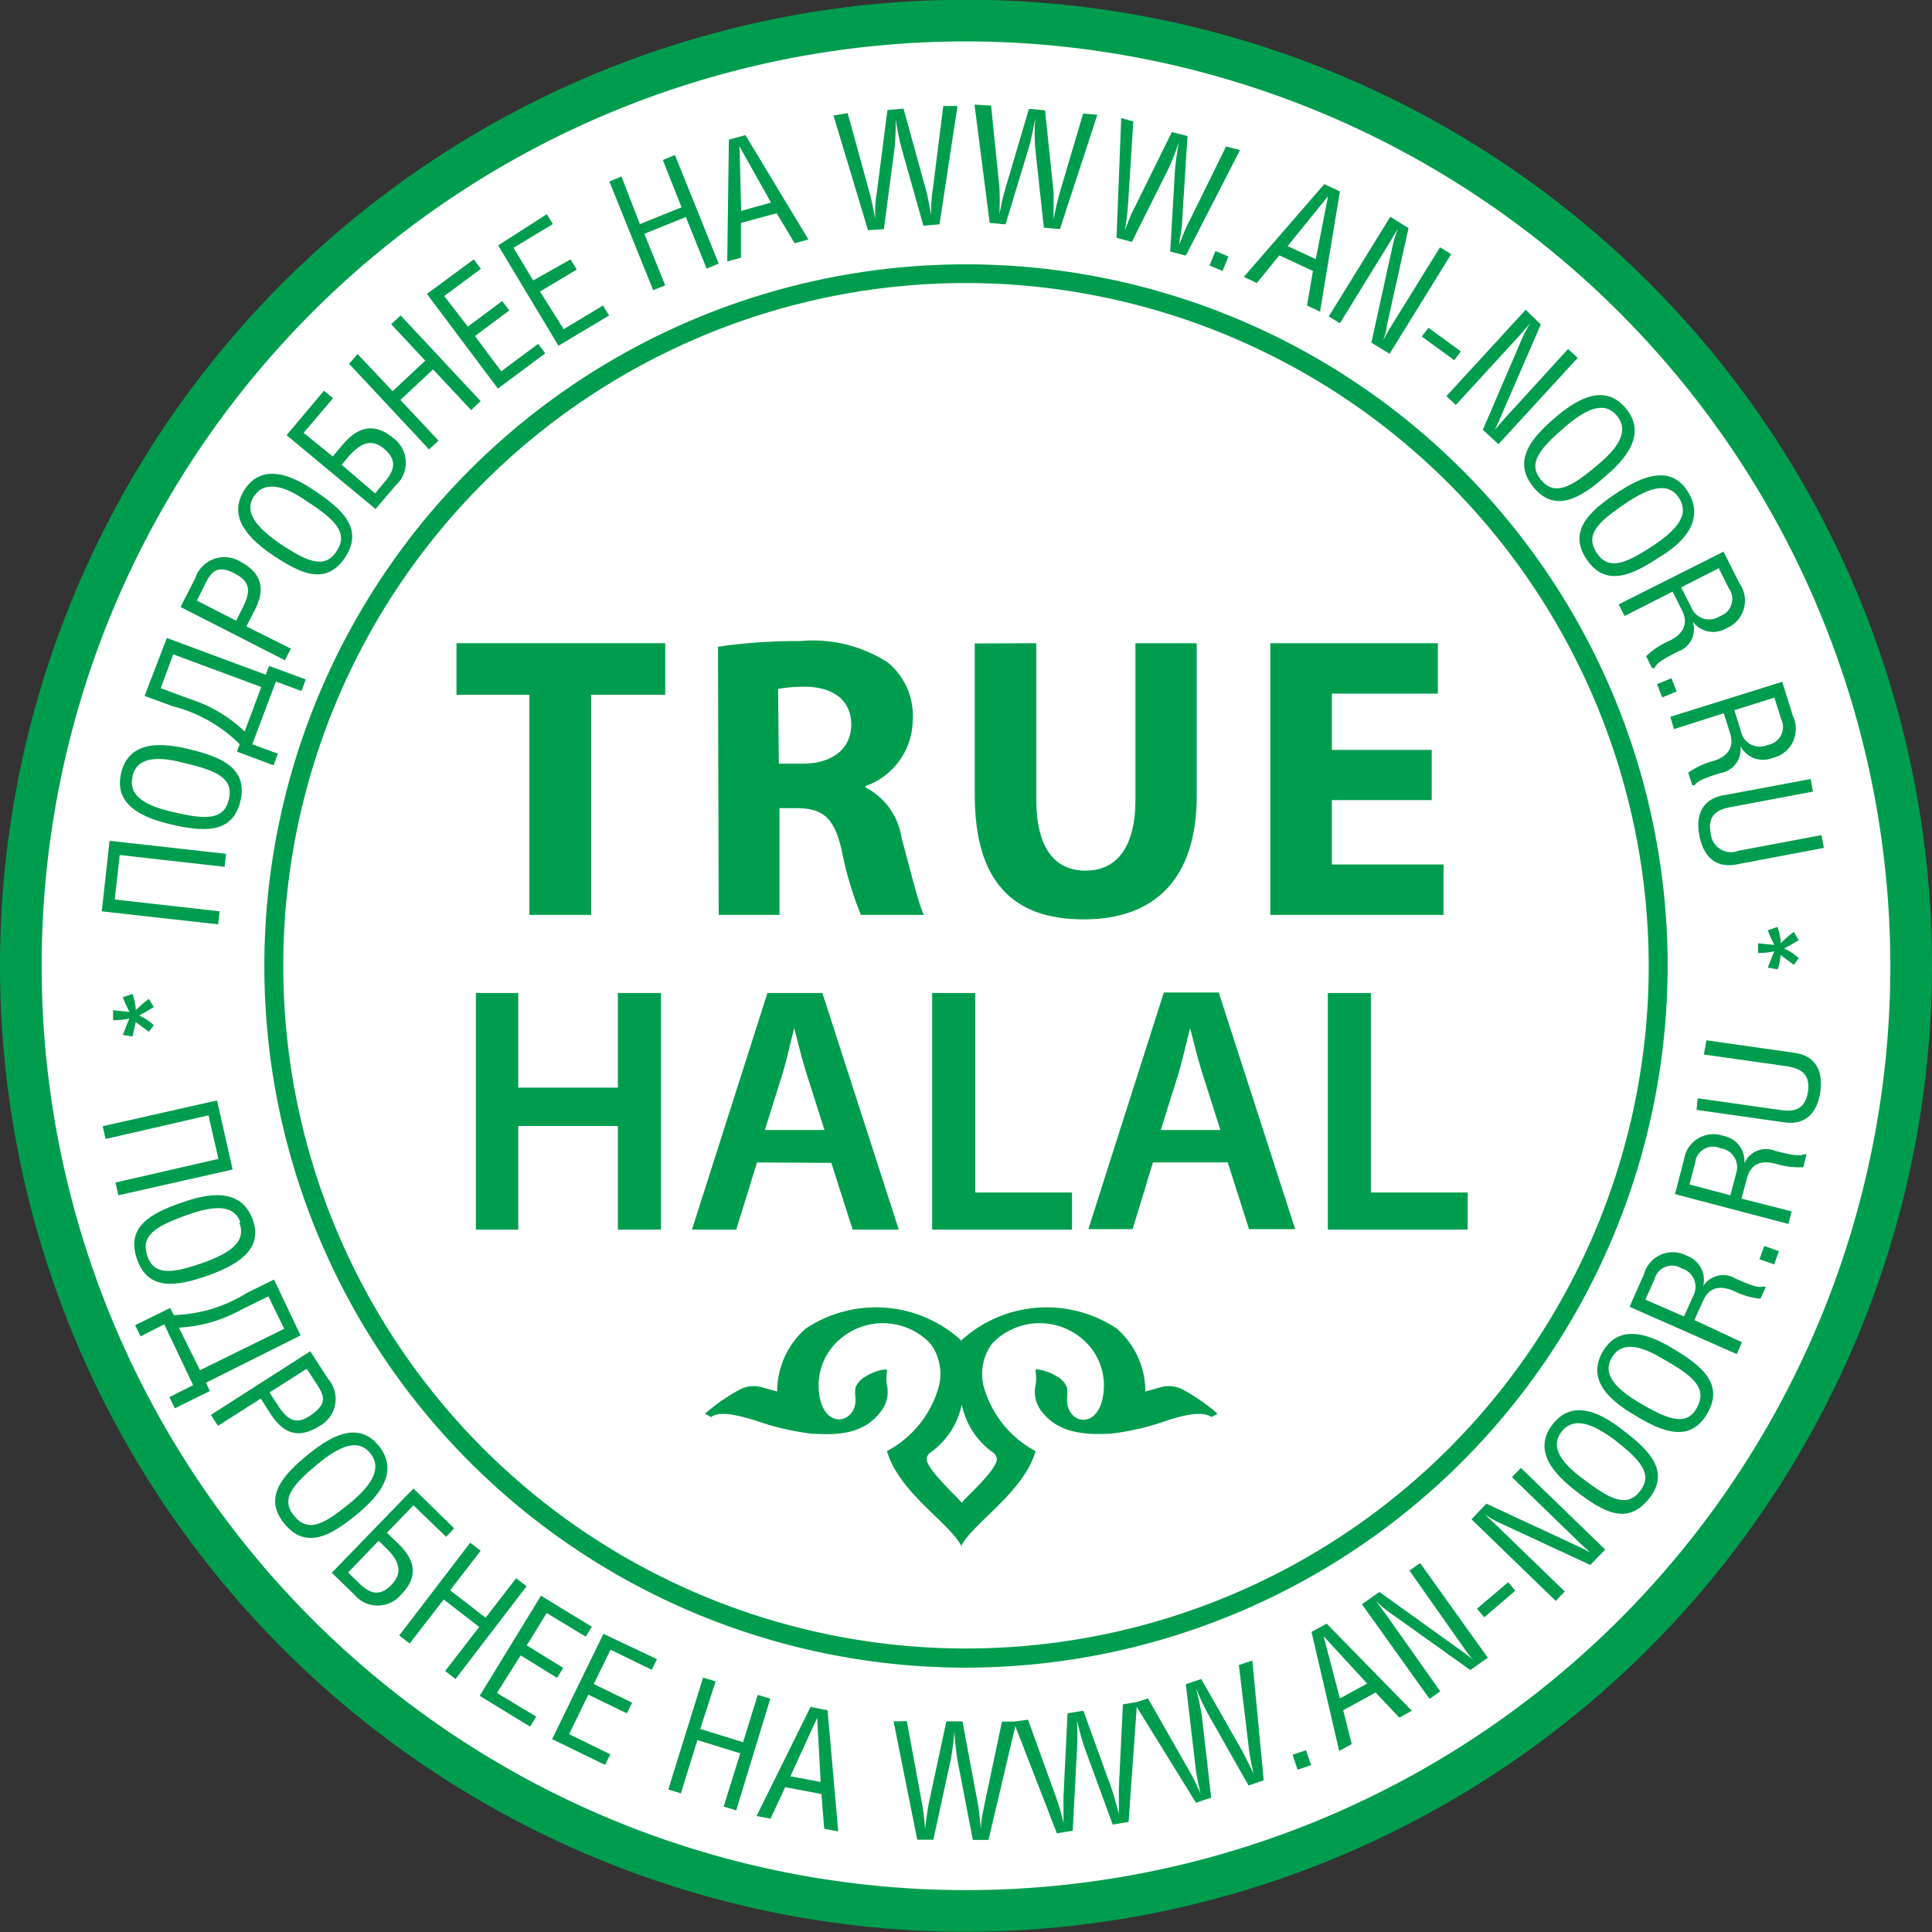
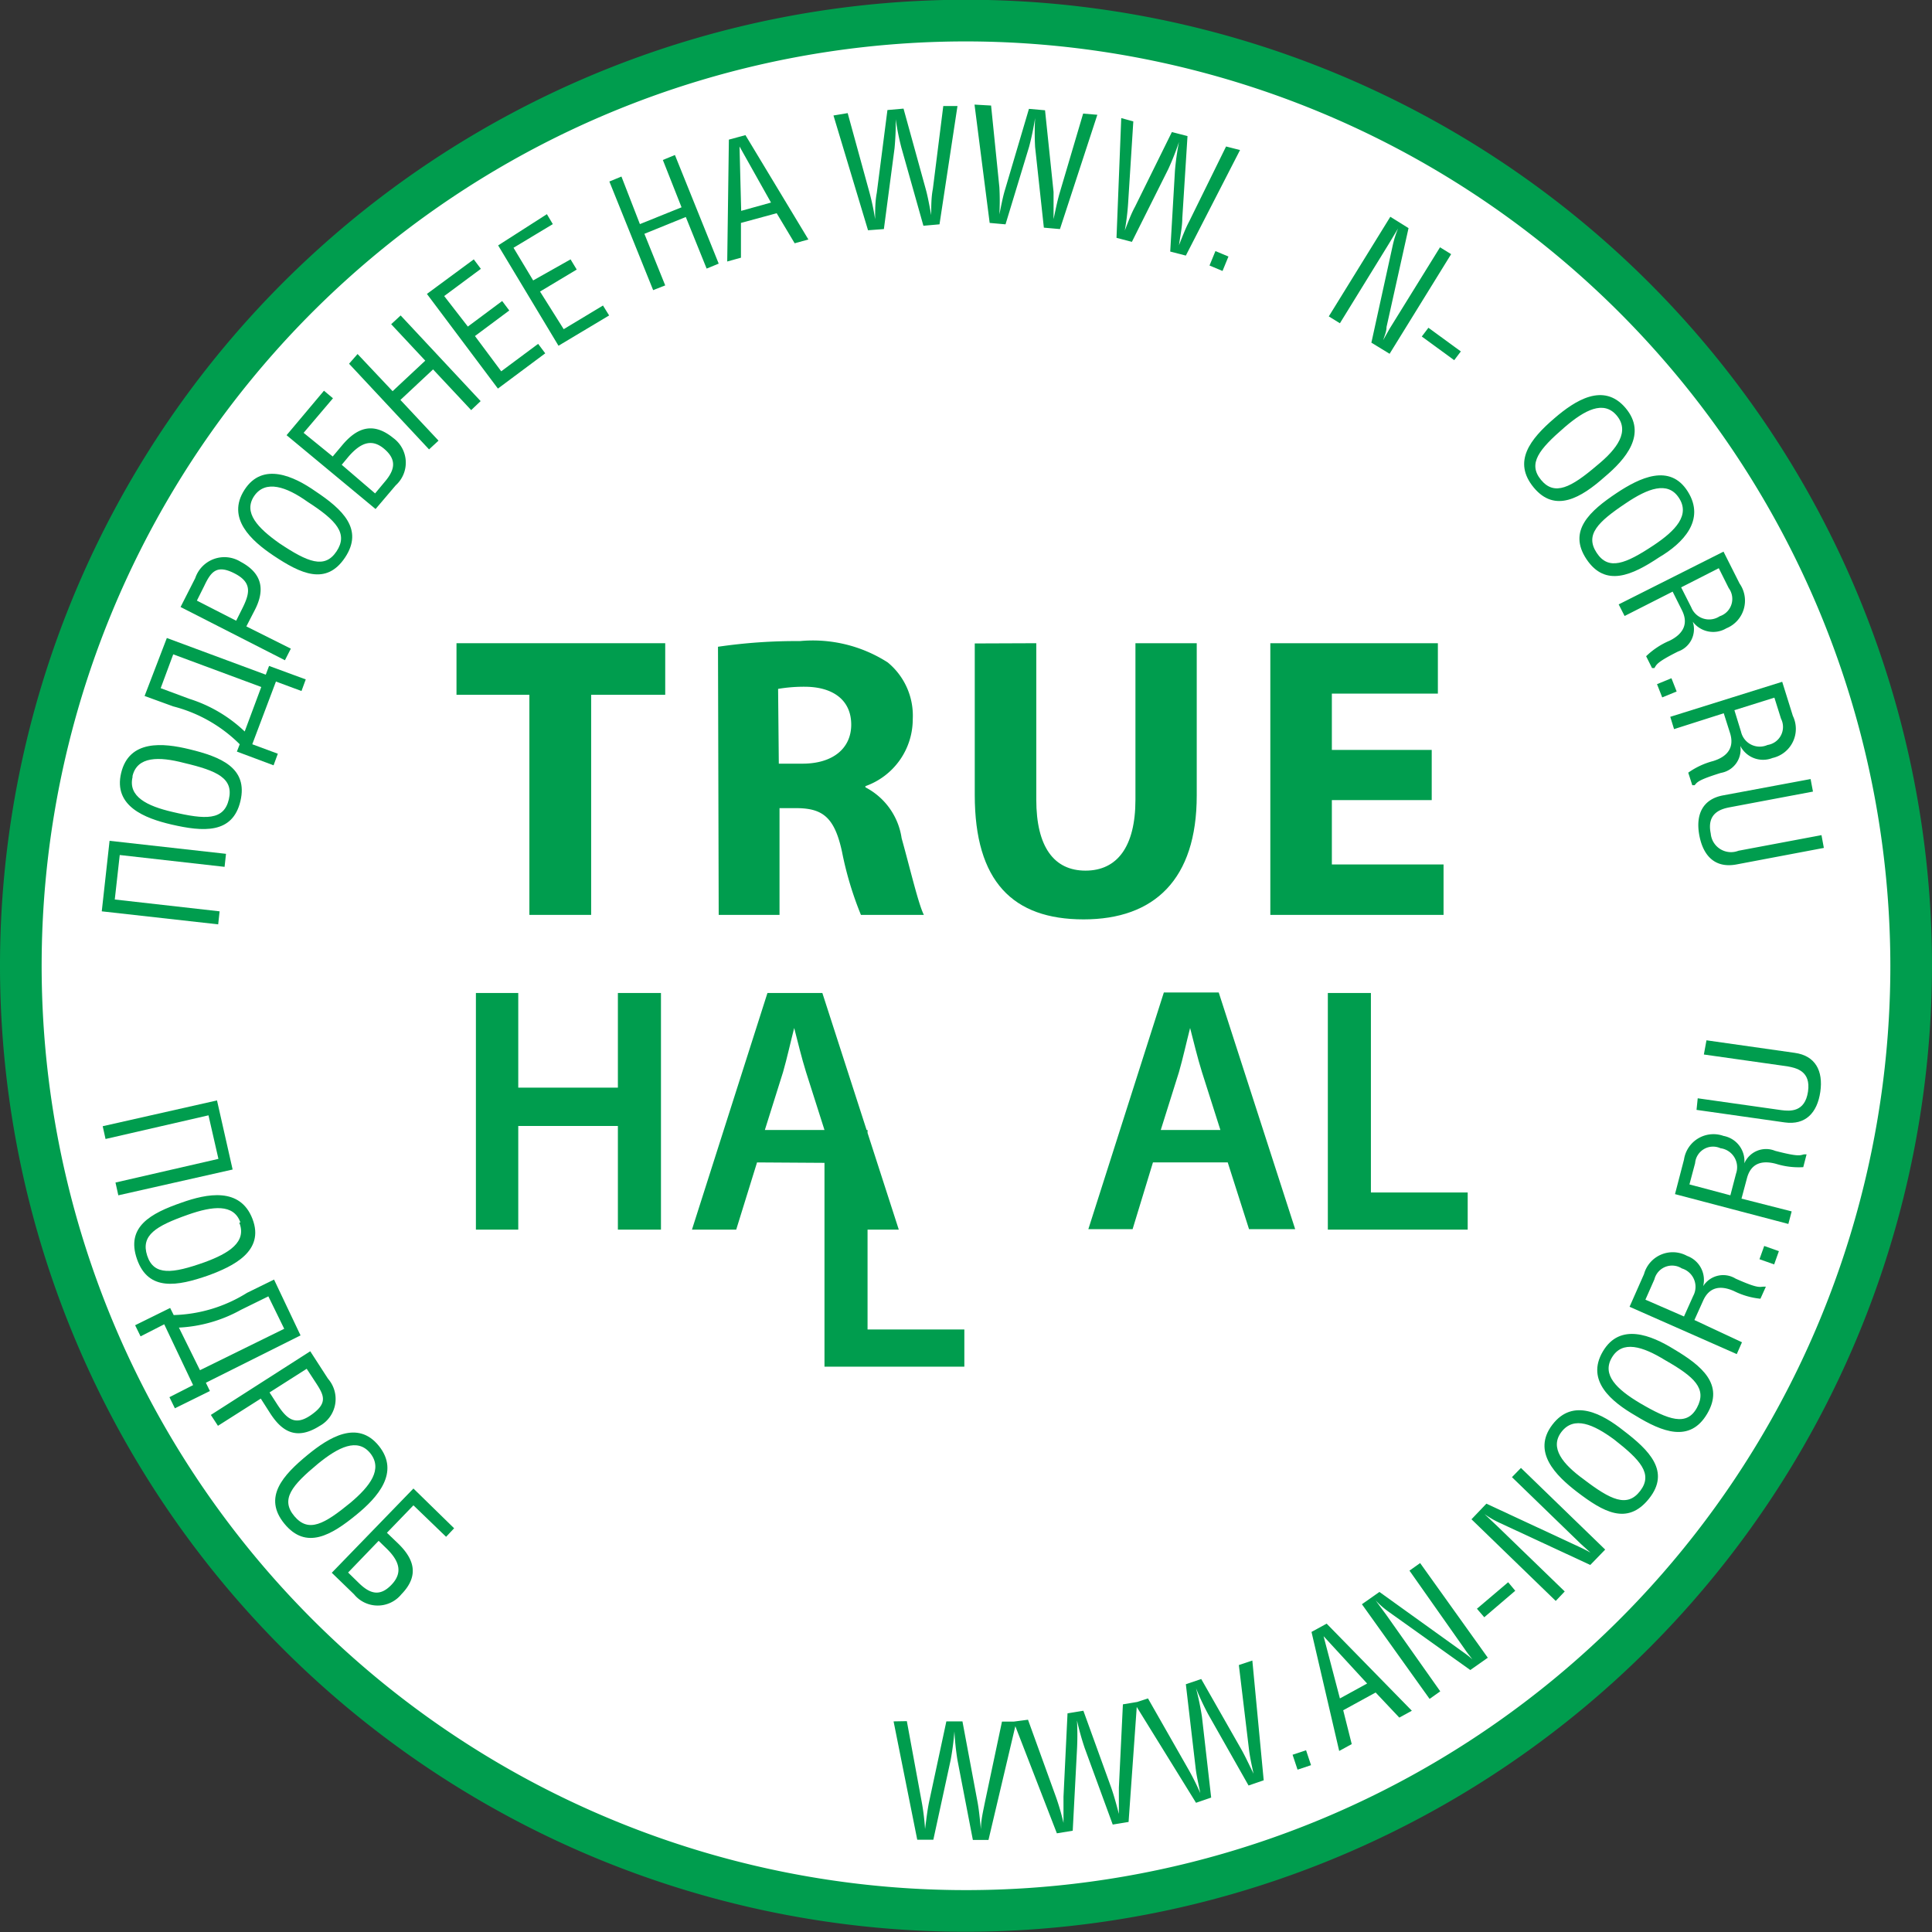
<svg xmlns="http://www.w3.org/2000/svg" viewBox="0 0 81.64 81.64">
  <rect x="0" y="0" width="81.64" height="81.64" fill="#333333" stroke="none" />
  <defs>
    <style>.cls-1{fill:#00833e;}.cls-2{fill:#fff;}.cls-3,.cls-4{fill:#009d4e;}.cls-4{fill-rule:evenodd;}</style>
  </defs>
  <title>01</title>
  <path class="cls-1" d="M156.65 322.41l-.41-.07c.14-.35.21-.55.28-.69a3.17 3.17 0 0 1-.69.07v-.41l.69.07a5.32 5.32 0 0 1-.28-.62l.41-.14a2.49 2.49 0 0 1 .14.69 4.34 4.34 0 0 1 .55-.48l.21.35c-.14.07-.34.21-.62.35a2.34 2.34 0 0 1 .62.41l-.21.28c-.28-.21-.48-.35-.55-.42l-.14.61z" transform="translate(-81.89 -281.04)" />
  <circle class="cls-2" cx="40.82" cy="40.82" r="39.94" />
  <path class="cls-3" d="M122.71 362.67a40.82 40.82 0 1 1 40.82-40.82 40.87 40.87 0 0 1-40.82 40.82zm0-79.88a39.06 39.06 0 1 0 39.06 39.06 39.1 39.1 0 0 0-39.06-39.06z" transform="translate(-81.89 -281.04)" />
  <path class="cls-3" d="M22.37 29.36h-3.08v-2.18h8.82v2.18h-3.13v9.3h-2.61z" />
  <path class="cls-3" d="M112.23 308.37a22.75 22.75 0 0 1 3.46-.24 5.86 5.86 0 0 1 3.71.9 2.91 2.91 0 0 1 1.06 2.4 3 3 0 0 1-2 2.83v.05a2.89 2.89 0 0 1 1.53 2.15c.36 1.29.71 2.79.94 3.24h-2.66a14.43 14.43 0 0 1-.8-2.67c-.31-1.43-.8-1.82-1.86-1.84h-.78v4.51h-2.57zm2.57 4.94h1c1.29 0 2.06-.65 2.06-1.65s-.72-1.58-1.91-1.6a6.51 6.51 0 0 0-1.18.09z" transform="translate(-81.89 -281.04)" />
-   <path class="cls-3" d="M43.79 27.18v6.61c0 2 .75 3 2.08 3s2.11-1 2.11-3v-6.61h2.59v6.44c0 3.54-1.79 5.23-4.78 5.23s-4.6-1.6-4.6-5.26v-6.4zM60.5 33.81h-4.22v2.72h4.72v2.13h-7.32v-11.48h7.08v2.13h-4.48v2.38h4.22zM21.9 41.96v4h4.21v-4h1.82v10h-1.82v-4.38h-4.21v4.38h-1.79v-10zM31.99 49.12l-.88 2.84h-1.87l3.19-10h2.32l3.23 10h-1.95l-.9-2.82zm2.85-1.37l-.78-2.45c-.19-.61-.35-1.28-.5-1.86-.15.58-.3 1.27-.47 1.86l-.77 2.45zM39.39 41.96h1.82v8.43h4.09v1.57h-5.91zM48.72 49.12l-.86 2.82h-1.87l3.19-10h2.32l3.23 10h-1.95l-.9-2.82zm2.85-1.37l-.78-2.45c-.19-.61-.35-1.28-.5-1.86-.15.58-.3 1.27-.47 1.86l-.77 2.45zM56.11 41.96h1.82v8.43h4.09v1.57h-5.91z" />
-   <path class="cls-4" d="M122.54 337.71a5.35 5.35 0 0 0-6.6-.53 3.54 3.54 0 0 0-1.21 2.66l-.69-.19a1.26 1.26 0 0 0-.93.13 8.11 8.11 0 0 0-1.43 1l.26.14c.41-.31 1.35 0 1.83.13a11.06 11.06 0 0 0 2.39.57c1.1.07 2.26.05 3-1a1.33 1.33 0 0 0 .21-1.05 1.53 1.53 0 0 1 0-.55v-.11h-.11a2 2 0 0 0-.78.29.91.91 0 0 0-.44.48 1.67 1.67 0 0 0 0 .44c.06 1-1.16 1.34-1.48.1a2.58 2.58 0 0 1 .43-2.17 2.77 2.77 0 0 1 4.22-.23 2.17 2.17 0 0 1 .37 1.74 4.44 4.44 0 0 1-2.21 2.8c.51 1.75 2.61 3 3.14 4 .53-1 2.63-2.25 3.14-4a4.44 4.44 0 0 1-2.21-2.8 2.17 2.17 0 0 1 .37-1.74 2.77 2.77 0 0 1 4.22.23 2.58 2.58 0 0 1 .43 2.17c-.31 1.24-1.53.95-1.48-.1a1.67 1.67 0 0 0 0-.44.91.91 0 0 0-.44-.48 2 2 0 0 0-.78-.29h-.11v.11a1.54 1.54 0 0 1 0 .55 1.33 1.33 0 0 0 .21 1.05c.72 1 1.89 1.06 3 1a11.06 11.06 0 0 0 2.39-.57c.48-.15 1.42-.43 1.83-.13l.26-.14a8.1 8.1 0 0 0-1.43-1 1.26 1.26 0 0 0-.93-.13l-.69.19a3.54 3.54 0 0 0-1.21-2.66 5.35 5.35 0 0 0-6.6.53zm0 6.84c-.28-.34-1.56-1.48-1.49-1.9a.4.4 0 0 1 .2-.26 3.31 3.31 0 0 0 1.28-2 3.31 3.31 0 0 0 1.28 2 .4.4 0 0 1 .2.26c.08.43-1.21 1.56-1.49 1.9z" transform="translate(-81.89 -281.04)" />
+   <path class="cls-3" d="M43.79 27.18v6.61c0 2 .75 3 2.08 3s2.11-1 2.11-3v-6.61h2.59v6.44c0 3.54-1.79 5.23-4.78 5.23s-4.6-1.6-4.6-5.26v-6.4zM60.5 33.81h-4.22v2.72h4.72v2.13h-7.32v-11.48h7.08v2.13h-4.48v2.38h4.22zM21.9 41.96v4h4.21v-4h1.82v10h-1.82v-4.38h-4.21v4.38h-1.79v-10zM31.99 49.12l-.88 2.84h-1.87l3.19-10h2.32l3.23 10h-1.95l-.9-2.82zm2.85-1.37l-.78-2.45c-.19-.61-.35-1.28-.5-1.86-.15.58-.3 1.27-.47 1.86l-.77 2.45zh1.82v8.43h4.09v1.57h-5.91zM48.72 49.12l-.86 2.82h-1.87l3.19-10h2.32l3.23 10h-1.95l-.9-2.82zm2.85-1.37l-.78-2.45c-.19-.61-.35-1.28-.5-1.86-.15.58-.3 1.27-.47 1.86l-.77 2.45zM56.11 41.96h1.82v8.43h4.09v1.57h-5.91z" />
  <path class="cls-3" d="M4.63 35.53l4.92.55-.06.55-4.43-.5-.21 1.88 4.43.5-.06.55-4.92-.55zM7.24 34.84c-1.11-.26-2.46-.77-2.12-2.18s1.77-1.27 2.88-1c1.33.32 2.49.79 2.16 2.19s-1.58 1.3-2.92.99zm-1.64-2c-.19.82.61 1.22 1.69 1.47 1.4.33 2.17.36 2.38-.53s-.49-1.21-1.89-1.54c-1.07-.28-1.98-.28-2.18.55z" />
  <path class="cls-3" d="M88.94 308l4.18 1.55.14-.37 1.55.57-.18.49-1.08-.4-1 2.65 1.08.4-.18.49-1.55-.58.12-.31a6.14 6.14 0 0 0-2.81-1.6l-1.21-.44zm-.26 2.12l1.21.45a6 6 0 0 1 2.34 1.38l.7-1.88-3.72-1.38zM94.18 308.45l-.25.49-4.41-2.25.62-1.22a1.3 1.3 0 0 1 1.92-.69c1 .53 1 1.29.57 2.09l-.33.64zm-2.31-1.18l.24-.48c.34-.67.45-1.13-.31-1.52s-1-.06-1.28.53l-.31.62z" transform="translate(-81.89 -281.04)" />
  <path class="cls-3" d="M11.56 23.48c-.94-.63-2-1.58-1.23-2.78s2.1-.57 3 .06c1.14.76 2.05 1.6 1.25 2.8s-1.88.68-3.02-.08zm-.82-2.52c-.47.7.15 1.35 1.07 2 1.2.8 1.91 1.09 2.41.34s0-1.31-1.23-2.1c-.88-.63-1.77-.94-2.25-.24z" />
  <path class="cls-3" d="M95.58 297.55l.38.32-1.24 1.46 1.23 1 .42-.5c.58-.68 1.26-1 2.14-.28a1.29 1.29 0 0 1 .1 2l-.85 1-3.76-3.12zm2.16 4.34l.4-.48c.43-.5.53-.93 0-1.39s-1-.28-1.51.3l-.3.36z" transform="translate(-81.89 -281.04)" />
  <path class="cls-3" d="M16.59 16.53l1.38-1.29-1.44-1.54.4-.37 3.38 3.62-.4.38-1.61-1.72-1.38 1.29 1.61 1.72-.4.37-3.38-3.62.36-.41zM20.02 10.96l.3.4-1.55 1.15 1 1.29 1.45-1.08.3.4-1.45 1.08 1.11 1.49 1.56-1.16.3.4-2 1.49-3-4zM23.11 9.05l.25.42-1.66 1 .83 1.38 1.58-.89.26.43-1.55.93 1 1.59 1.66-1 .26.42-2.14 1.28-2.55-4.24zM27.04 9.47l1.76-.71-.79-2 .51-.21 1.85 4.59-.51.21-.88-2.18-1.75.71.88 2.18-.51.2-1.85-4.59.51-.21zM30.8 5.9l.7-.19 2.66 4.41-.58.16-.76-1.27-1.51.41v1.47l-.58.16zm.45.29l.07 2.72 1.26-.35z" />
  <path class="cls-3" d="M117.71 285.82l.92 3.35a10.55 10.55 0 0 1 .24 1.13c0-.38 0-.74.07-1.11l.45-3.5.68-.06.93 3.37c.09.32.15.65.24 1.13 0-.38 0-.75.07-1.11l.44-3.5h.6l-.76 5-.68.06-.93-3.3a10.93 10.93 0 0 1-.24-1.2 11.24 11.24 0 0 1-.05 1.23l-.45 3.41-.67.05-1.46-4.85zM123.77 285.5l.35 3.45a10.24 10.24 0 0 1 0 1.15c.08-.37.14-.73.25-1.08l1-3.38.68.06.36 3.45v1.15c.08-.37.15-.73.25-1.08l1-3.38.6.05-1.58 4.83-.68-.06-.37-3.41a11.52 11.52 0 0 1 0-1.22 12 12 0 0 1-.25 1.2l-1 3.29-.67-.06-.64-5zM129.78 286.17l-.22 3.47a10.26 10.26 0 0 1-.14 1.14c.14-.35.26-.69.43-1l1.56-3.16.66.17-.22 3.47c0 .34-.07.66-.14 1.14.14-.35.27-.7.43-1l1.56-3.17.59.15-2.29 4.46-.66-.17.2-3.42a11 11 0 0 1 .17-1.21 11.49 11.49 0 0 1-.45 1.14l-1.54 3.08-.65-.17.2-5.06z" transform="translate(-81.89 -281.04)" />
-   <path class="cls-3" d="M55.96 7.78l.66.31-.84 5.08-.55-.26.25-1.46-1.42-.66-.95 1.17-.55-.26zm.16.51l-1.71 2.11 1.19.55z" />
  <path class="cls-3" d="M141.41 290.68l-.93 4.18c0 .18-.07.33-.14.55l.27-.48 2.13-3.44.47.29-2.6 4.21-.77-.47.9-4.1a4.06 4.06 0 0 1 .23-.73l-.39.65-2.07 3.36-.47-.29 2.6-4.21z" transform="translate(-81.89 -281.04)" />
  <path class="cls-3" d="M61.73 14.85l-.28.37-1.37-1 .28-.37z" />
-   <path class="cls-3" d="M147 294.75l-1.71 3.94c-.07.17-.13.31-.24.52l.36-.42 2.74-3 .41.37-3.35 3.65-.66-.61 1.66-3.86a3.91 3.91 0 0 1 .37-.67l-.5.57-2.67 2.91-.4-.37 3.35-3.65z" transform="translate(-81.89 -281.04)" />
  <path class="cls-3" d="M65.69 17.67c.86-.74 2.07-1.53 3-.43s0 2.17-.88 2.91c-1 .89-2.1 1.54-3 .45s-.16-2.04.88-2.93zm2.62-.12c-.55-.64-1.34-.23-2.19.5-1.09.94-1.57 1.54-1 2.23s1.27.32 2.36-.61c.87-.71 1.4-1.45.83-2.12zM68.32 20.83c.95-.63 2.24-1.27 3-.06s-.21 2.19-1.21 2.78c-1.14.76-2.27 1.28-3.07.08s.14-2.04 1.28-2.8zm2.62.2c-.47-.71-1.31-.39-2.23.23-1.2.8-1.74 1.34-1.24 2.1s1.22.47 2.41-.32c.93-.62 1.55-1.28 1.06-2.01z" />
  <path class="cls-3" d="M150.54 307.07l-.25-.49 4.43-2.23.68 1.35a1.26 1.26 0 0 1-.56 1.89 1.08 1.08 0 0 1-1.42-.28 1 1 0 0 1-.62 1.26c-.92.46-.91.56-1 .7h-.1l-.25-.5a3.24 3.24 0 0 1 1-.66c.58-.29.79-.72.52-1.27l-.4-.8zm2.39-1.21l.43.85a.81.81 0 0 0 1.2.37.77.77 0 0 0 .38-1.19l-.42-.84z" transform="translate(-81.89 -281.04)" />
  <path class="cls-3" d="M70.85 29.22l-.61.25-.22-.56.61-.25z" />
  <path class="cls-3" d="M152.63 311.85l-.16-.52 4.73-1.48.45 1.44a1.26 1.26 0 0 1-.86 1.78 1.08 1.08 0 0 1-1.36-.51 1 1 0 0 1-.82 1.14c-1 .31-1 .4-1.11.52h-.1l-.17-.53a3.24 3.24 0 0 1 1.05-.49c.62-.19.9-.58.72-1.17l-.27-.85zm2.55-.8l.28.91a.81.81 0 0 0 1.12.56.77.77 0 0 0 .57-1.11l-.28-.89zM158.5 314.49l-3.5.66c-.38.07-1 .24-.82 1.11a.86.86 0 0 0 1.17.73l3.51-.66.1.54-3.7.7c-.87.16-1.39-.33-1.56-1.22s.14-1.54 1-1.7l3.7-.69z" transform="translate(-81.89 -281.04)" />
  <path class="cls-3" d="M9.83 49.42l-4.83 1.09-.12-.54 4.35-1-.42-1.84-4.35 1-.12-.54 4.83-1.09zM7.67 50.82c1.07-.38 2.48-.67 3 .69s-.81 2-1.88 2.39c-1.29.45-2.52.68-3-.69s.58-1.94 1.88-2.39zm2.49.84c-.28-.8-1.17-.7-2.22-.33-1.36.48-2 .87-1.72 1.73s1.07.76 2.42.28c1.04-.38 1.8-.86 1.47-1.68z" />
  <path class="cls-3" d="M94.59 337.47l-4 2 .17.35-1.48.73-.23-.47 1-.51-1.22-2.57-1 .51-.23-.47 1.48-.73.15.3a6.14 6.14 0 0 0 3.1-.94l1.14-.56zm-1.36-1.65l-1.16.57a6 6 0 0 1-2.62.75l.89 1.8 3.56-1.75zM91.1 341.29l-.3-.46 4.2-2.69.75 1.16a1.3 1.3 0 0 1-.36 2c-1 .63-1.61.2-2.09-.55l-.39-.61zm2.18-1.41l.29.45c.41.64.76 1 1.47.5s.55-.82.19-1.37l-.38-.58z" transform="translate(-81.89 -281.04)" />
  <path class="cls-3" d="M13.01 61.47c.88-.72 2.1-1.49 3-.37s-.06 2.18-.94 2.9c-1.06.87-2.13 1.51-3.05.39s-.07-2.05.99-2.92zm2.63-.07c-.54-.65-1.34-.25-2.2.45-1.11.92-1.6 1.51-1 2.22s1.26.34 2.37-.57c.83-.7 1.38-1.42.83-2.1z" />
  <path class="cls-3" d="M101.08 345.62l-.34.36-1.38-1.33-1.12 1.16.47.45c.64.62.94 1.33.14 2.15a1.29 1.29 0 0 1-2 0l-.94-.91 3.45-3.56zm-4.48 1.87l.45.44c.47.46.89.59 1.38.08s.34-1-.2-1.53l-.34-.33z" transform="translate(-81.89 -281.04)" />
-   <path class="cls-3" d="M19.02 67.2l1.5 1.16 1.29-1.67.44.34-3 3.92-.44-.34 1.44-1.86-1.5-1.16-1.44 1.86-.44-.34 3-3.92.44.34zM25.01 68.74l-.26.42-1.65-1-.84 1.37 1.54.95-.26.42-1.54-.95-1 1.59 1.66 1-.26.42-2.13-1.3 2.59-4.23zM27.76 70.11l-.22.45-1.74-.85-.71 1.45 1.62.79-.22.45-1.63-.79-.81 1.67 1.74.85-.22.45-2.24-1.09 2.17-4.45zM29.59 73.06l1.81.56.62-2 .53.16-1.44 4.72-.53-.16.7-2.25-1.81-.56-.7 2.25-.53-.16 1.47-4.73.53.16zM34.25 72.13l.72.14.45 5.12-.59-.11-.12-1.47-1.53-.29-.62 1.33-.59-.11zm.28.46l-1.13 2.47 1.28.24z" />
  <path class="cls-3" d="M120.21 353.77l.63 3.42a10 10 0 0 1 .14 1.14c.05-.38.09-.74.16-1.1l.74-3.45h.68l.64 3.42c.06.33.09.66.14 1.14 0-.38.09-.74.16-1.1l.73-3.45h.61l-1.18 5h-.66l-.65-3.37a11.39 11.39 0 0 1-.13-1.22 11.51 11.51 0 0 1-.16 1.22l-.73 3.36h-.68l-1-5zM125.33 353.71l1.18 3.26a10.31 10.31 0 0 1 .32 1.1v-1.11l.17-3.52.67-.11 1.18 3.26c.11.32.2.64.32 1.1v-1.11l.17-3.52.6-.1-.36 5.07-.67.11-1.18-3.22a11.49 11.49 0 0 1-.33-1.18 11.81 11.81 0 0 1 0 1.23l-.18 3.43-.67.11-1.83-4.72zM130.4 352.81l1.71 3a10.51 10.51 0 0 1 .5 1c-.07-.37-.16-.72-.2-1.09l-.41-3.51.65-.22 1.71 3c.16.29.3.59.5 1-.08-.37-.16-.73-.2-1.09l-.42-3.5.57-.19.48 5.06-.64.22-1.7-3a11.12 11.12 0 0 1-.52-1.11 11.85 11.85 0 0 1 .25 1.2l.39 3.42-.64.22-2.61-4.22z" transform="translate(-81.89 -281.04)" />
  <path class="cls-3" d="M55.42 68.96l.64-.35 3.6 3.68-.53.29-1-1.06-1.37.75.36 1.43-.53.29zm.51.18l.69 2.63 1.15-.63z" />
  <path class="cls-3" d="M140.18 348.31l3.48 2.5c.15.11.27.19.45.35-.11-.14-.23-.29-.33-.44l-2.33-3.31.45-.32 2.86 4-.74.52-3.42-2.44a3.94 3.94 0 0 1-.58-.5l.45.61 2.28 3.23-.45.32-2.86-4z" transform="translate(-81.89 -281.04)" />
  <path class="cls-3" d="M63.73 66.86l.3.36-1.31 1.12-.31-.36z" />
  <path class="cls-3" d="M144.7 344.58l3.89 1.81c.17.08.3.14.51.26l-.41-.37-2.91-2.82.38-.39 3.56 3.45-.63.65-3.81-1.77a3.93 3.93 0 0 1-.66-.38l.55.52 2.84 2.75-.38.4-3.56-3.45z" transform="translate(-81.89 -281.04)" />
  <path class="cls-3" d="M66.65 63.05c-.9-.69-1.93-1.7-1.05-2.85s2.13-.44 3 .25c1.09.83 2 1.73 1.08 2.88s-1.94.55-3.03-.28zm-.67-2.54c-.51.67.06 1.36.94 2 1.14.87 1.84 1.21 2.39.49s0-1.31-1.1-2.17c-.87-.64-1.7-1.01-2.23-.32zM69.11 59.82c-1-.58-2.11-1.47-1.38-2.71s2.06-.68 3-.1c1.18.7 2.14 1.49 1.41 2.73s-1.9.77-3.03.08zm-1-2.45c-.43.73.22 1.34 1.17 1.91 1.24.73 2 1 2.43.2s-.11-1.3-1.34-2c-.96-.59-1.82-.86-2.26-.11z" />
  <path class="cls-3" d="M155.5 337.76l-.22.5-4.53-2 .61-1.38a1.26 1.26 0 0 1 1.82-.77 1.08 1.08 0 0 1 .68 1.28 1 1 0 0 1 1.37-.32c.94.42 1 .35 1.18.34h.1l-.23.51a3.2 3.2 0 0 1-1.11-.32c-.6-.27-1.06-.16-1.31.4l-.37.82zm-2.45-1.09l.39-.87a.81.81 0 0 0-.48-1.16.77.77 0 0 0-1.16.46l-.38.86z" transform="translate(-81.89 -281.04)" />
  <path class="cls-3" d="M74.55 52.65l.62.22-.2.56-.62-.22z" />
  <path class="cls-3" d="M157.6 332.23l-.14.53-4.79-1.26.38-1.46a1.26 1.26 0 0 1 1.67-1 1.08 1.08 0 0 1 .88 1.16 1 1 0 0 1 1.3-.53c1 .26 1.05.19 1.22.15h.11l-.14.54a3.23 3.23 0 0 1-1.15-.14c-.63-.17-1.07 0-1.23.61l-.23.86zm-2.59-.68l.24-.92a.81.81 0 0 0-.66-1.07.76.76 0 0 0-1.07.63l-.24.9z" transform="translate(-81.89 -281.04)" />
  <path class="cls-3" d="M71.74 46.41l3.53.5c.38.05 1 .09 1.13-.78s-.49-1-.87-1.07l-3.53-.5.11-.6 3.73.53c.87.12 1.21.76 1.08 1.65s-.63 1.41-1.5 1.29l-3.73-.53zM51.91 10.84l-.25.61-.55-.23.25-.61zM55.19 73.96l.21.63-.57.19-.21-.63z" />
-   <path class="cls-3" d="M122.71 351.51a29.65 29.65 0 1 1 29.65-29.65 29.69 29.69 0 0 1-29.65 29.65zm0-58.51a28.85 28.85 0 1 0 28.85 28.85 28.89 28.89 0 0 0-28.85-28.85zM157 322l-.41-.07c.14-.35.21-.55.28-.69a3.17 3.17 0 0 1-.69.07v-.41l.69.07a5.33 5.33 0 0 1-.28-.62l.41-.14a2.48 2.48 0 0 1 .14.69 4.35 4.35 0 0 1 .55-.48l.21.35c-.14.07-.34.21-.62.35a2.34 2.34 0 0 1 .62.41l-.21.28c-.28-.21-.48-.35-.55-.42-.04.2-.04.41-.14.61zM87.49 324.84l-.41-.07c.14-.35.21-.55.28-.69a3.17 3.17 0 0 1-.69.07v-.42l.69.07a5.32 5.32 0 0 1-.28-.62l.41-.14a2.49 2.49 0 0 1 .14.69 4.35 4.35 0 0 1 .55-.48l.21.35c-.14.07-.34.21-.62.35a2.35 2.35 0 0 1 .62.41l-.21.28c-.28-.21-.48-.35-.55-.42l-.14.62z" transform="translate(-81.89 -281.04)" />
</svg>